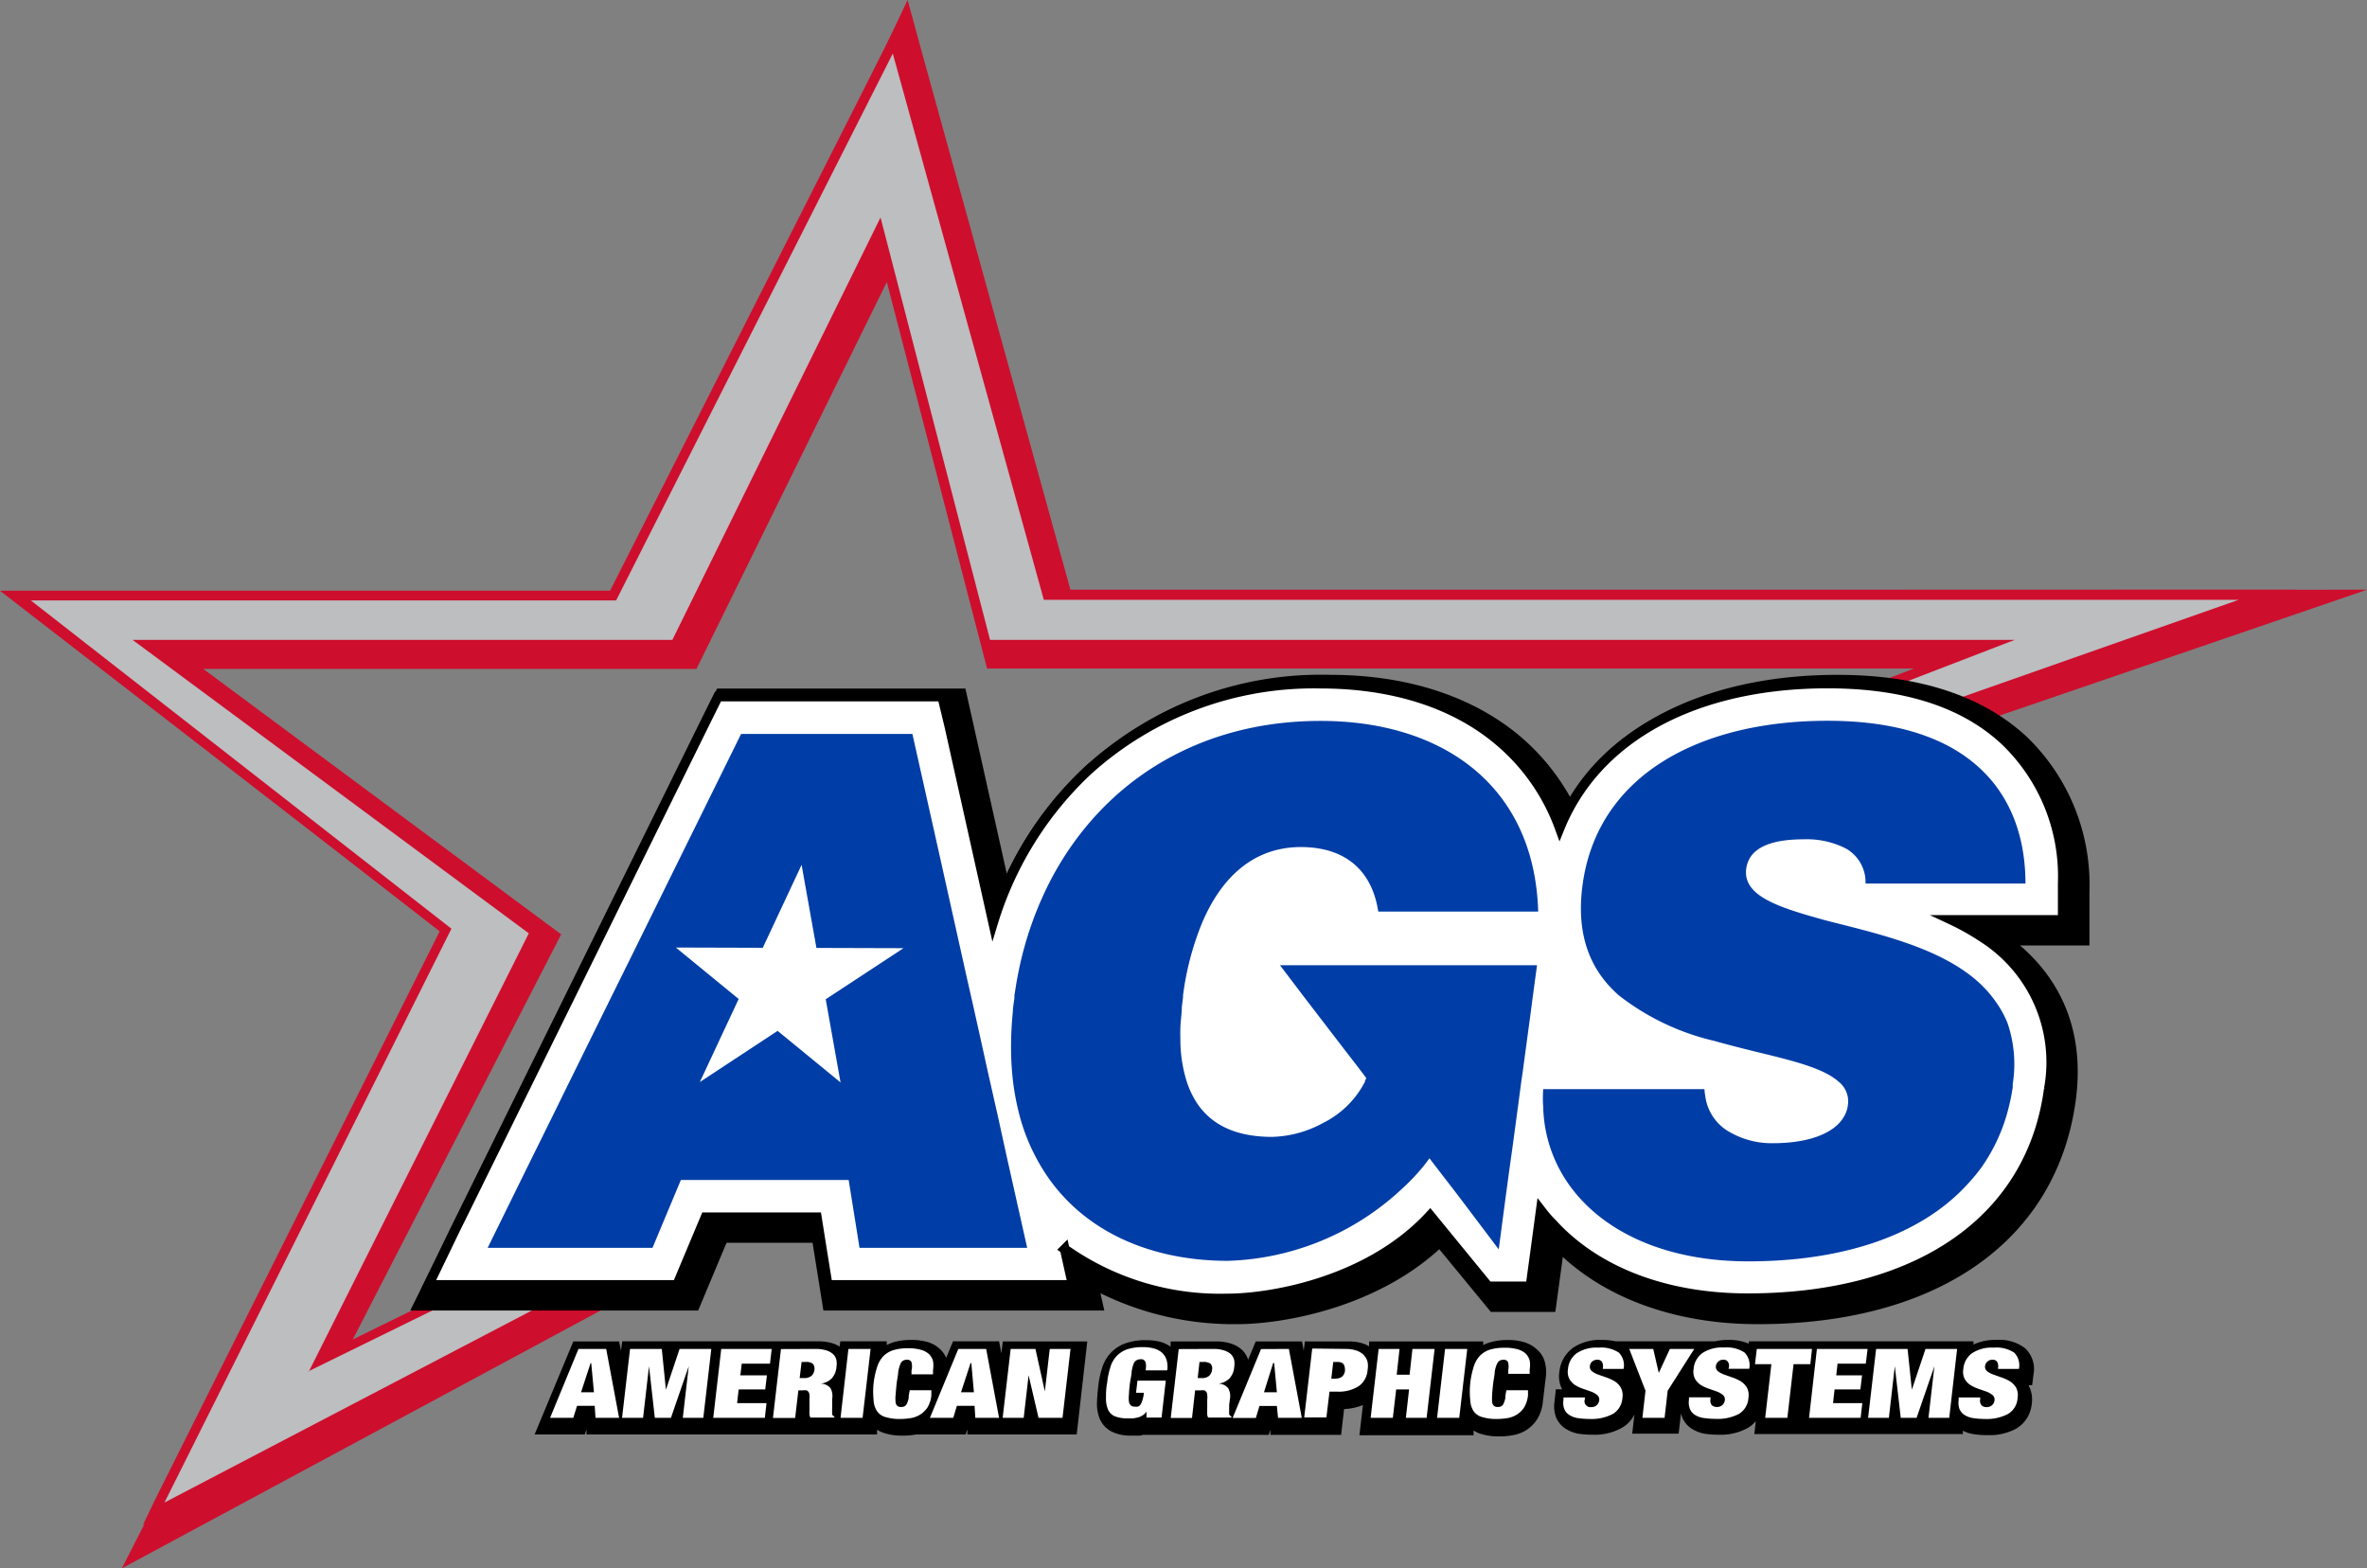
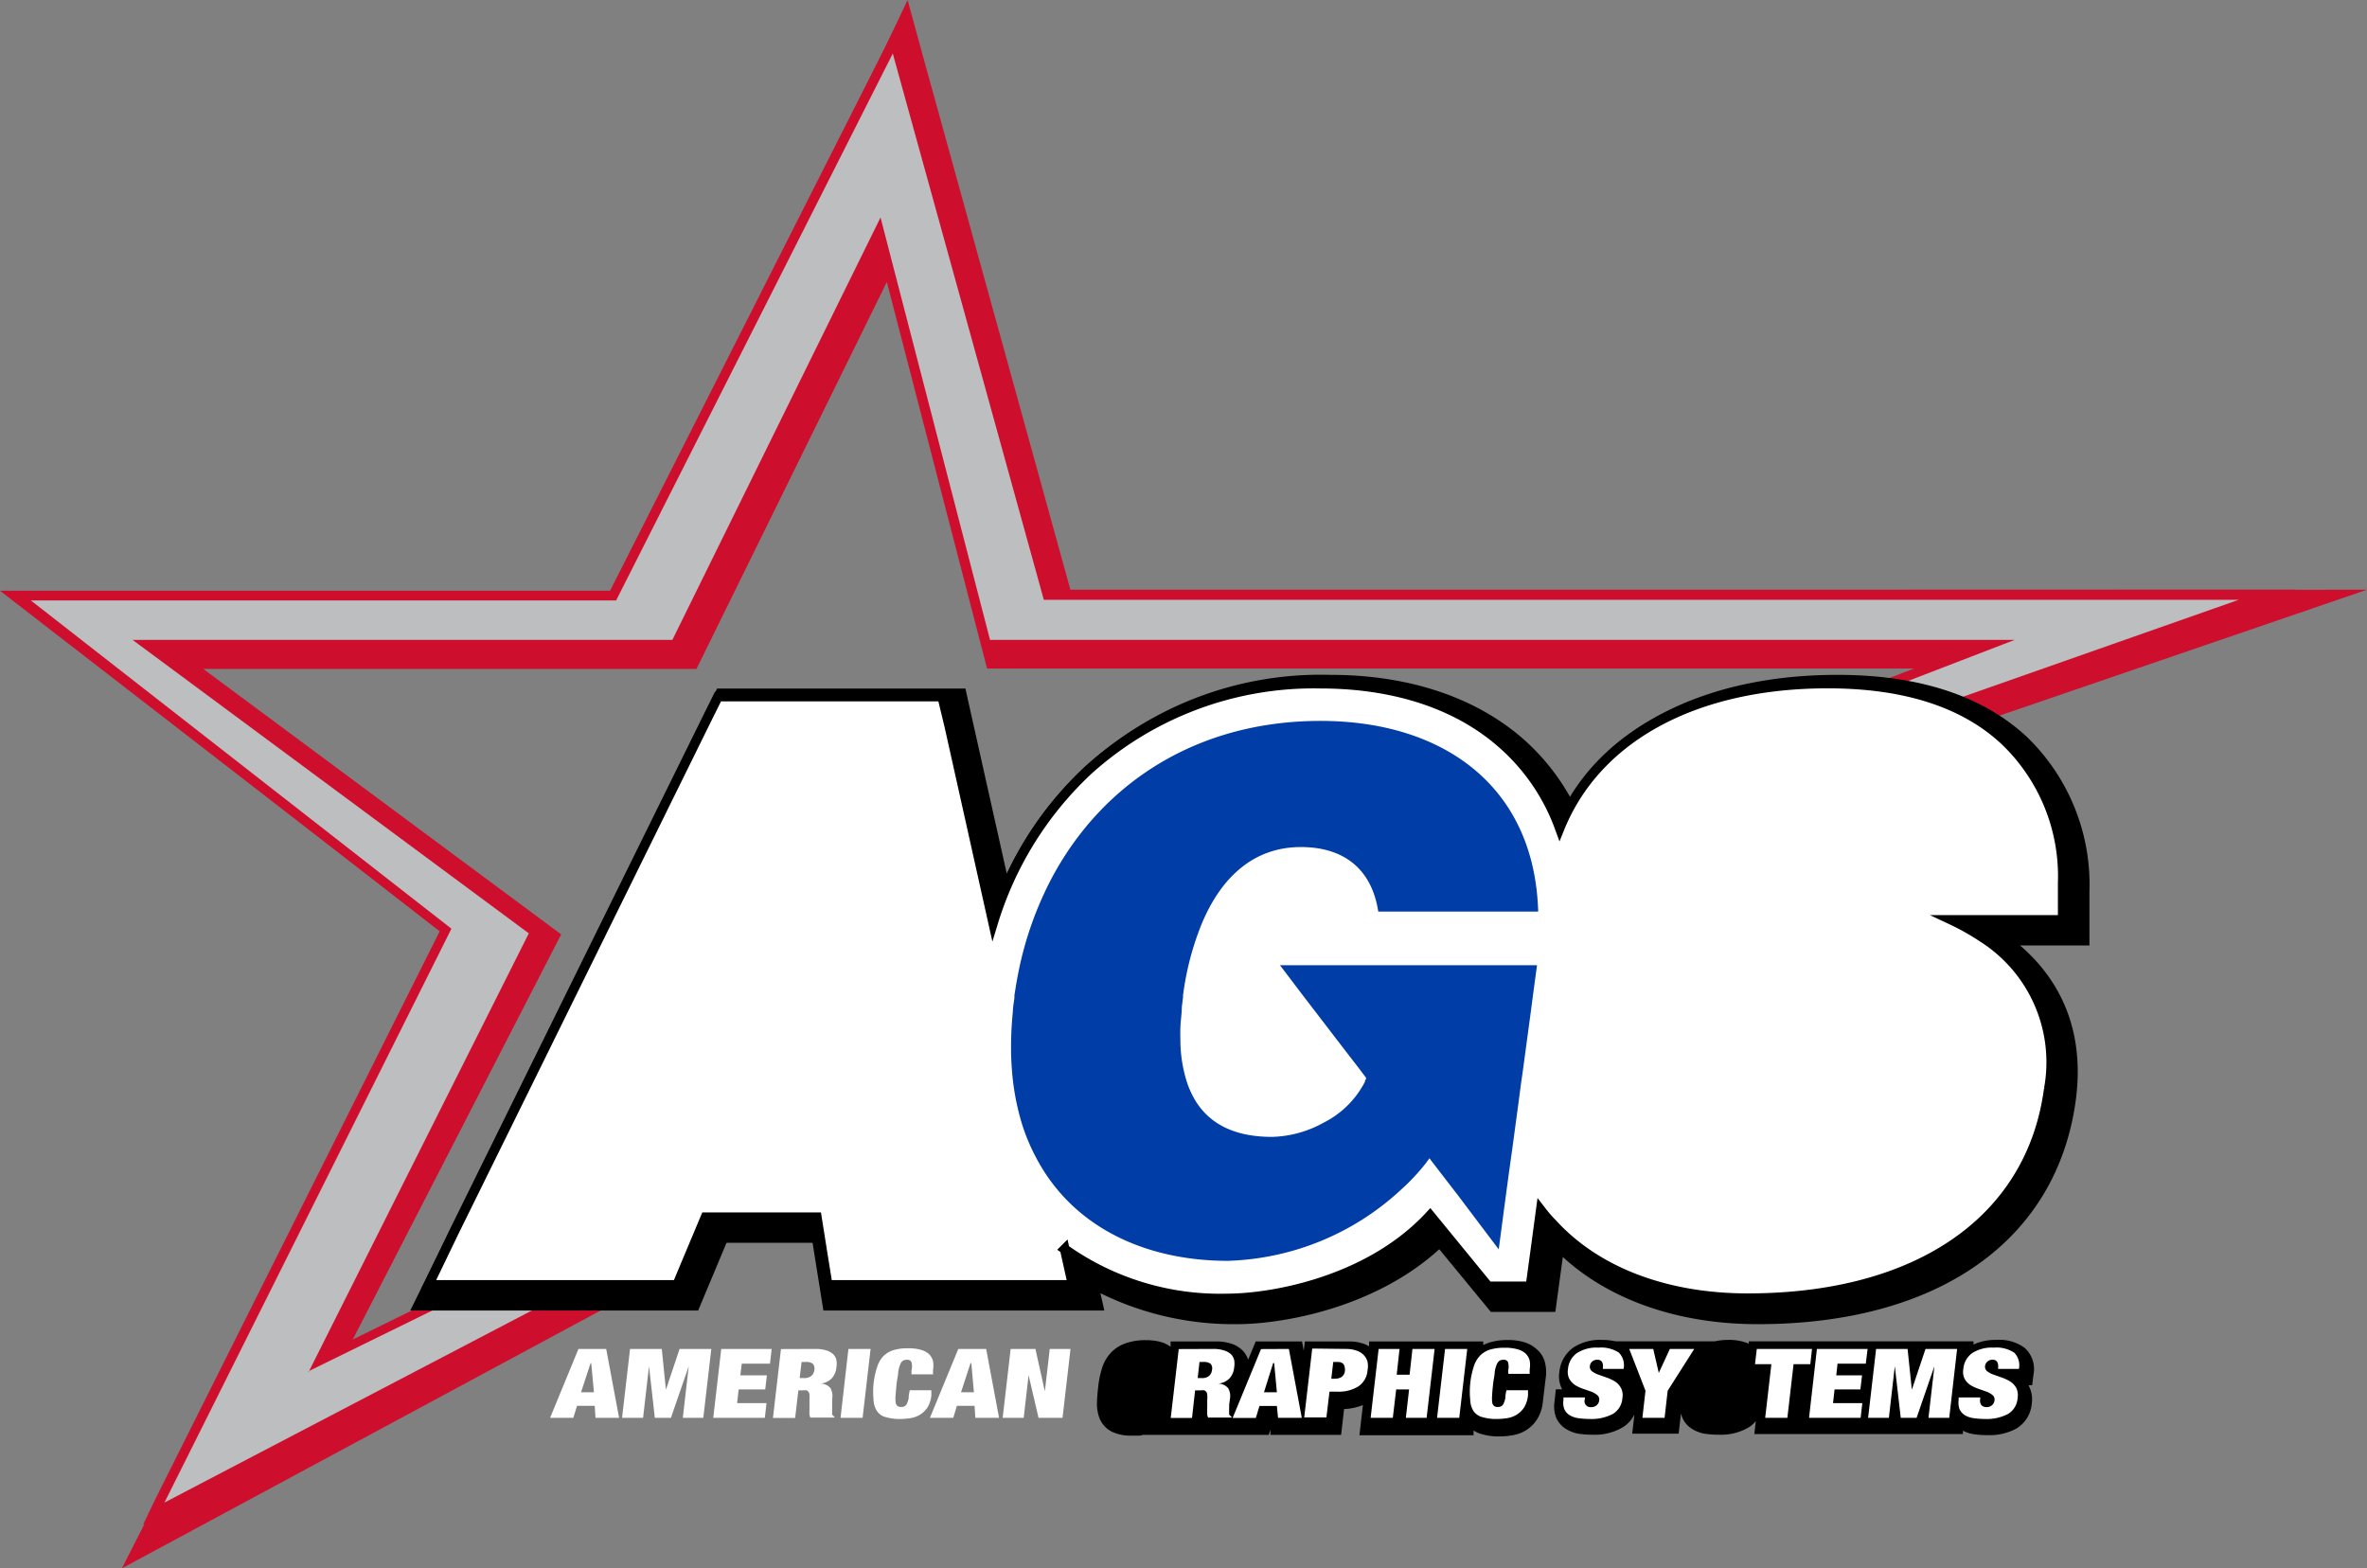
<svg xmlns="http://www.w3.org/2000/svg" viewBox="0 0 183.52 121.59">
  <rect x="0" y="0" width="183.52" height="121.59" fill="#808080" stroke="none" />
  <defs>
    <style>.cls-1{fill:#ce0e2d;}.cls-2{fill:#bcbec0;}.cls-3,.cls-5{fill:#fff;}.cls-3{stroke:#000;stroke-miterlimit:10;stroke-width:0.75px;}.cls-4{fill:#003da6;}</style>
  </defs>
  <title>ags-logo</title>
  <g id="Layer_2" data-name="Layer 2">
    <g id="Layer_1-2" data-name="Layer 1">
      <path class="cls-1" d="M175,48.64l8.52-2.92L83,45.75,71.6,4.5,70.37,0,68.52,3.89,47.78,45.8H0L34.45,72.45l-25,49.14L61.22,93.71l31.69,7-5-22.08L91.6,77.2ZM84.43,76.75l-1.74.68,3.46,15.76L60.4,88.41,26.08,106.32,43.51,72.44,15.76,51.86H54l14.76-30,7.48,28.85.29,1.12h72.53L90.58,74.38l-6.2,2.12Z" />
      <path class="cls-2" d="M34.57,72.1,1.29,46.18H47.54L69.32,3.12l11.89,43,94.56,0-90,31.63,4.65,20.62L60.63,91.88,11.9,117.34Zm6.87.16-16.7,33.23L59.87,88.26,86.72,94,83.06,77.38,154.18,50H76.48L68.16,17.93,52.37,50H11.42Z" />
      <path class="cls-1" d="M69.22,4.15,80.93,46.5l92.65,0-88.21,31L90,97.86,60.58,91.49l-47.83,25L35,72,2.39,46.55H47.77L69.22,4.15M23.9,106.32l36-17.66,27.28,5.86L83.49,77.61l72.71-28H76.76L68.27,16.86,52.13,49.61H10.28L41,72.36l-17.07,34M69.42,2.08l-.87,1.73L47.3,45.8H.2l1.72,1.34L34.09,72.2l-22,43.93-1,2.08,2.05-1.07L60.68,92.27,89.8,98.59l1.14.25-.26-1.15L86.24,78l87.58-30.79L178,45.72h-4.39l-92.08,0L69.94,4l-.52-1.87ZM12.56,50.36h40l.21-.42L68.06,19l8,30.8.15.56h76L83.22,76.91l-.6.23.14.63,3.47,15.78L60.08,87.92l-.25,0-.24.11-34,16.68,16.07-32,.28-.56-.5-.38L12.56,50.36Z" />
      <path d="M162,69.13a15.91,15.91,0,0,0-4.85-12c-3.43-3.19-8.37-4.81-14.68-4.81-9.52,0-17,3.44-20.72,9.5a17.17,17.17,0,0,0-4-4.83c-3.7-3.06-8.75-4.67-14.59-4.67A26.9,26.9,0,0,0,78.06,67.74L74.85,53.38H55.6L32.21,100.79l-.4.81H54.13l2.2-5.25H63l.84,5.25H85.62l-.3-1.34a23.37,23.37,0,0,0,10.59,2.4c3.52,0,10.67-1.24,15.68-5.81l4,4.86h5l.58-4.26c3.66,3.36,9,5.21,15.11,5.21,14,0,23.19-6.49,24.66-17.36.66-4.9-.83-9-4.32-12H162Z" />
      <path class="cls-3" d="M159.93,71.35V68.46a14.55,14.55,0,0,0-4.44-11c-3.18-3-7.82-4.47-13.78-4.47-10.35,0-17.94,4.2-20.78,11.2a15.91,15.91,0,0,0-4.81-6.83C112.66,54.48,107.9,53,102.36,53a26.1,26.1,0,0,0-18,6.72A26.9,26.9,0,0,0,77,71.53l-3.4-15.25L73.05,54H55.67l-.8,1.61L35.22,95.47l-2,4.15H52.5l.74-1.77,1.46-3.48h8.63l.45,2.83.39,2.42h19l-.62-2.78a20.81,20.81,0,0,0,12.55,3.83c3.65,0,11.12-1.38,15.78-6.44l4.5,5.5h3.28l.34-2.49.46-3.42c.27.35.55.7.86,1,3.4,3.76,8.8,5.83,15.18,5.83,13.25,0,22-6.07,23.35-16.22a11.46,11.46,0,0,0-5.11-11.74,18.7,18.7,0,0,0-2.43-1.37h8.57Z" />
-       <path class="cls-4" d="M155.65,79.32a9.85,9.85,0,0,1,.4,4.74,2.17,2.17,0,0,1,0,.25,15.75,15.75,0,0,1-.36,1.74,13.75,13.75,0,0,1-2.08,4.48h0a13.77,13.77,0,0,1-1,1.21c-3.65,4.06-9.76,6.05-17.06,6.05-5.7,0-10.08-1.8-12.78-4.6a11.23,11.23,0,0,1-1.55-2,10.83,10.83,0,0,1-1.57-5.35,9.41,9.41,0,0,1,0-1.4h12.5a4,4,0,0,0,.06.51,3.74,3.74,0,0,0,.89,2,3.63,3.63,0,0,0,.78.68,6.51,6.51,0,0,0,3.58,1c2.66,0,4.69-.71,5.47-2a2.22,2.22,0,0,0,.34-.94,1.94,1.94,0,0,0-.73-1.84c-1.2-1.07-3.71-1.66-6.56-2.35-1-.25-2-.5-3.06-.8a19,19,0,0,1-7.43-3.55l0,0c-2.1-1.86-3.33-4.52-2.79-8.54,1.14-8.47,9-12.73,19-12.73,11.07,0,15.34,5.65,15.34,12.62h-12.4a3,3,0,0,0-1.51-2.71,6.66,6.66,0,0,0-3.28-.72c-2.88,0-4.26.83-4.46,2.27-.28,2.13,2.49,3,6.1,4,4.42,1.14,10.09,2.33,12.9,5.86l.08.1c.13.17.25.33.37.51A7.72,7.72,0,0,1,155.65,79.32Z" />
-       <polygon class="cls-4" points="79.64 96.74 66.64 96.74 65.8 91.48 52.79 91.48 50.59 96.74 37.81 96.74 40.88 90.5 42.97 86.27 44.02 84.13 47.48 77.12 47.48 77.12 48.53 75 48.67 74.72 51.78 68.41 53.69 64.54 57.46 56.9 70.74 56.9 72.78 66.01 74.66 74.45 74.9 75.53 75.26 77.12 75.44 77.91 76.02 80.51 76.6 83.14 77.36 86.5 77.36 86.5 78.03 89.56 79.64 96.74" />
      <path class="cls-4" d="M99.24,74.83h19.93l-.31,2.29-.22,1.68-.07.51-.52,3.86-.11.75-.22,1.67-.45,3.34L117,90.86l-.27,2-.53,4L113,92.62l-1.78-2.31h0l-.39-.51-.12.16-.2.27a16.17,16.17,0,0,1-1.88,2,20.65,20.65,0,0,1-13.43,5.52c-6.43,0-12.09-2.63-14.91-8.08a15,15,0,0,1-1.19-3,19.57,19.57,0,0,1-.61-3.32c-.06-.66-.1-1.35-.1-2a27,27,0,0,1,.14-2.92c0-.35.08-.7.12-1.06l0-.2.15-.94c.06-.33.12-.66.19-1a27,27,0,0,1,2.53-7.11c4-7.53,11.41-12.23,20.86-12.23s16.59,5,16.88,14.78h-12.4c-.5-3.27-2.64-5-6-5-3.57,0-6.13,2.23-7.68,5.93a22.21,22.21,0,0,0-1.46,5.6.77.77,0,0,1,0,.15l-.09.72c0,.53-.09,1-.11,1.56s0,.8,0,1.19a10.93,10.93,0,0,0,.41,2.76,7,7,0,0,0,.84,1.89c1.07,1.64,2.91,2.67,5.85,2.67a8.66,8.66,0,0,0,4-1.1,7.26,7.26,0,0,0,3.21-3.18c0-.06,0-.12.08-.19a.61.61,0,0,0,0-.12l-.56-.74-.2-.26-1.05-1.36-3.07-4Z" />
-       <path d="M77.64,104.92l-.18-.93H73.89l-.53,1.29a1.91,1.91,0,0,0-.46-.67,2.35,2.35,0,0,0-1-.57,4.52,4.52,0,0,0-1.25-.16,5,5,0,0,0-1.41.19,4.25,4.25,0,0,0-.49.21l0-.29h-3.6l-.05.41a2.12,2.12,0,0,0-.57-.26,3.66,3.66,0,0,0-1.1-.15H48.24l-.09.72L48,104H44.45l-3,7.21h3.89l.13-.4,0,.4H68l0-.37a2.36,2.36,0,0,0,.58.27,4.59,4.59,0,0,0,1.45.19,5.2,5.2,0,0,0,1-.09h3.84l.13-.4,0,.4h8.48L84.3,104H77.75Z" />
      <path d="M119.15,104.61h0a2.48,2.48,0,0,0-1-.56,4.17,4.17,0,0,0-1.25-.16,4.63,4.63,0,0,0-1.41.19,3,3,0,0,0-.49.2l0-.28h-8.85l0,.38a2.6,2.6,0,0,0-.41-.2,3.41,3.41,0,0,0-1.16-.18h-3.41l-.09.72-.13-.72H97.36l-.59,1.42a1.77,1.77,0,0,0-.47-.76,2.18,2.18,0,0,0-.91-.51,3.57,3.57,0,0,0-1.1-.15H90.76l0,.41a2.49,2.49,0,0,0-.84-.39,4.41,4.41,0,0,0-1.06-.12,4.57,4.57,0,0,0-1.58.24,2.87,2.87,0,0,0-1.2.79,3.06,3.06,0,0,0-.66,1.22,7,7,0,0,0-.27,1.35c-.06.47-.09.9-.1,1.27a3.08,3.08,0,0,0,.23,1.26,2,2,0,0,0,1,1,3.29,3.29,0,0,0,1.43.27l.54,0c.12,0,.24,0,.35-.06h9.77l.13-.41,0,.41h5.48l.23-2a4.3,4.3,0,0,0,1.46-.31l-.27,2.34h8.85l0-.37a2,2,0,0,0,.58.27,4.63,4.63,0,0,0,1.45.19,5.33,5.33,0,0,0,1-.09,2.84,2.84,0,0,0,1.06-.4,2.69,2.69,0,0,0,.85-.86,3.07,3.07,0,0,0,.43-1.31l.17-1.44h0l.07-.56a3,3,0,0,0-.06-1A1.92,1.92,0,0,0,119.15,104.61Z" />
      <path d="M157.66,106.58a2.21,2.21,0,0,0-.68-2.08,3.29,3.29,0,0,0-2.19-.62,4,4,0,0,0-1.78.36l0-.25H135.59l0,.18a4,4,0,0,0-1.64-.29,4.88,4.88,0,0,0-1,.11h-7.68a5.08,5.08,0,0,0-1.09-.11,3.72,3.72,0,0,0-2.22.61,2.64,2.64,0,0,0-1.06,1.89,2.14,2.14,0,0,0,.22,1.33l0,0h-.49l-.11,1a2.44,2.44,0,0,0,.12,1.16,1.93,1.93,0,0,0,.72.88,2.88,2.88,0,0,0,1,.4,7.18,7.18,0,0,0,1.1.08,4.3,4.3,0,0,0,2.26-.52,2.38,2.38,0,0,0,1-1.05l-.17,1.49h3.6l.18-1.57a2.46,2.46,0,0,0,.09.29,1.93,1.93,0,0,0,.72.88,2.88,2.88,0,0,0,1,.4,7.18,7.18,0,0,0,1.1.08,4.3,4.3,0,0,0,2.26-.52,2.31,2.31,0,0,0,.63-.53l-.11,1h16.17l0-.26a2.62,2.62,0,0,0,.79.26,6.1,6.1,0,0,0,1.1.08,4.32,4.32,0,0,0,2.26-.51,2.5,2.5,0,0,0,1.19-1.94,2.24,2.24,0,0,0-.23-1.36.21.21,0,0,1,0-.06h.26Zm-21.19.83v0a.05.05,0,0,0,0,0Z" />
      <path class="cls-5" d="M47,104.58l1,5.34H46.17l-.06-.93H44.74l-.29.93h-1.8l2.2-5.34Zm-1.21,1.1-.74,2.26h1l-.21-2.26Z" />
      <path class="cls-5" d="M51.31,104.58l.32,3.16h0l1.06-3.16h2.46l-.62,5.34H52.94l.46-4h0l-1.38,4H50.77l-.45-4h0l-.46,4H48.23l.62-5.34Z" />
      <path class="cls-5" d="M59.83,104.58l-.13,1.14H57.51l-.11.91h2.06l-.13,1.09H57.27l-.12,1.06h2.28l-.13,1.14h-4l.62-5.34Z" />
-       <path class="cls-5" d="M63.23,104.58a2.83,2.83,0,0,1,.83.11,1.41,1.41,0,0,1,.53.29.92.92,0,0,1,.26.46,1.71,1.71,0,0,1,0,.56,1.45,1.45,0,0,1-.37.87,1.4,1.4,0,0,1-.9.4v0a1,1,0,0,1,.81.35,1.27,1.27,0,0,1,.13.84l0,.46,0,.21a1.7,1.7,0,0,0,0,.22,1.08,1.08,0,0,0,0,.18.4.4,0,0,0,0,.13l.06.09.11.08v.07H62.83a.82.82,0,0,1-.07-.25,2.62,2.62,0,0,1,0-.28c0-.09,0-.19,0-.27s0-.16,0-.22l0-.35a2.76,2.76,0,0,0,0-.38.52.52,0,0,0-.07-.24.48.48,0,0,0-.16-.12,1,1,0,0,0-.26,0H61.9l-.25,2.14H59.93l.62-5.34Zm-.89,2.26a.86.86,0,0,0,.57-.17.7.7,0,0,0,.23-.46.57.57,0,0,0-.12-.48.81.81,0,0,0-.54-.14h-.33L62,106.84Z" />
+       <path class="cls-5" d="M63.23,104.58a2.83,2.83,0,0,1,.83.11,1.41,1.41,0,0,1,.53.29.92.92,0,0,1,.26.46,1.71,1.71,0,0,1,0,.56,1.45,1.45,0,0,1-.37.87,1.4,1.4,0,0,1-.9.4v0a1,1,0,0,1,.81.35,1.27,1.27,0,0,1,.13.84l0,.46,0,.21a1.7,1.7,0,0,0,0,.22,1.08,1.08,0,0,0,0,.18.4.4,0,0,0,0,.13l.06.09.11.08v.07H62.83a.82.82,0,0,1-.07-.25,2.62,2.62,0,0,1,0-.28c0-.09,0-.19,0-.27s0-.16,0-.22l0-.35a2.76,2.76,0,0,0,0-.38.52.52,0,0,0-.07-.24.48.48,0,0,0-.16-.12,1,1,0,0,0-.26,0H61.9l-.25,2.14H59.93l.62-5.34Zm-.89,2.26a.86.86,0,0,0,.57-.17.7.7,0,0,0,.23-.46.57.57,0,0,0-.12-.48.81.81,0,0,0-.54-.14h-.33L62,106.84" />
      <path class="cls-5" d="M67.5,104.58l-.62,5.34H65.17l.61-5.34Z" />
      <path class="cls-5" d="M70.66,105.58a.36.36,0,0,0-.34-.16.61.61,0,0,0-.32.08.58.58,0,0,0-.21.3,2.89,2.89,0,0,0-.15.56c0,.24-.08.54-.12.89s-.06.66-.08.89a2.46,2.46,0,0,0,0,.57.42.42,0,0,0,.14.29.45.45,0,0,0,.3.08.53.53,0,0,0,.26-.06.42.42,0,0,0,.18-.21,1.87,1.87,0,0,0,.13-.4q0-.25.09-.63h1.67l0,.4a2.17,2.17,0,0,1-.29.92,1.87,1.87,0,0,1-.56.56,2,2,0,0,1-.73.28,5.42,5.42,0,0,1-.81.07,3.78,3.78,0,0,1-1.17-.15,1.14,1.14,0,0,1-.66-.47,1.68,1.68,0,0,1-.26-.86,6.37,6.37,0,0,1,0-1.27A6.56,6.56,0,0,1,68,106a2.18,2.18,0,0,1,.49-.86,1.89,1.89,0,0,1,.79-.47,3.75,3.75,0,0,1,1.13-.14,3.45,3.45,0,0,1,1,.12,1.58,1.58,0,0,1,.62.33,1.22,1.22,0,0,1,.31.54,2.2,2.2,0,0,1,0,.69l0,.34H70.67l0-.3A1.22,1.22,0,0,0,70.66,105.58Z" />
      <path class="cls-5" d="M76.46,104.58l1,5.34H75.62l-.06-.93H74.19l-.28.93H72.1l2.2-5.34Zm-1.21,1.1-.74,2.26h1l-.2-2.26Z" />
      <path class="cls-5" d="M80.28,104.58l.73,3.29h0l.38-3.29H83l-.62,5.34H80.52l-.77-3.3h0l-.38,3.3H77.74l.62-5.34Z" />
-       <path class="cls-5" d="M90.39,107l-.33,2.9H88.89l0-.47h0a.8.8,0,0,1-.27.28,1.19,1.19,0,0,1-.36.17,2.7,2.7,0,0,1-.41.08,3.31,3.31,0,0,1-.44,0,2.51,2.51,0,0,1-1-.17,1,1,0,0,1-.51-.53,2.22,2.22,0,0,1-.15-.87c0-.34,0-.73.09-1.18a6,6,0,0,1,.24-1.18,2.14,2.14,0,0,1,.47-.87,2.06,2.06,0,0,1,.81-.54,3.82,3.82,0,0,1,1.26-.18,3.1,3.1,0,0,1,.83.1,1.64,1.64,0,0,1,.62.31,1.28,1.28,0,0,1,.37.56,1.83,1.83,0,0,1,.06.83H88.82a1.47,1.47,0,0,0,0-.62.34.34,0,0,0-.37-.24.61.61,0,0,0-.35.09.57.57,0,0,0-.22.29,3.49,3.49,0,0,0-.14.56c0,.24-.08.54-.13.9s-.07.65-.08.89a2.47,2.47,0,0,0,0,.56.47.47,0,0,0,.15.29.42.42,0,0,0,.29.09.71.71,0,0,0,.26,0,.42.42,0,0,0,.2-.16,1.46,1.46,0,0,0,.15-.35,2.91,2.91,0,0,0,.11-.56h-.61l.11-.94h2.21Z" />
      <path class="cls-5" d="M94.07,104.58a2.71,2.71,0,0,1,.82.11,1.46,1.46,0,0,1,.54.29,1,1,0,0,1,.26.46,1.71,1.71,0,0,1,0,.56,1.45,1.45,0,0,1-.37.87,1.4,1.4,0,0,1-.9.4v0a1,1,0,0,1,.8.35,1.21,1.21,0,0,1,.14.84l-.06.46a1.49,1.49,0,0,1,0,.21,1.8,1.8,0,0,0,0,.22,1,1,0,0,0,0,.18,1.3,1.3,0,0,0,0,.13l.07.09.11.08v.07H93.67a.61.61,0,0,1-.07-.25,2.62,2.62,0,0,1,0-.28,2.35,2.35,0,0,1,0-.27c0-.09,0-.16,0-.22l0-.35a1.67,1.67,0,0,0,0-.38.43.43,0,0,0-.07-.24.4.4,0,0,0-.16-.12.85.85,0,0,0-.25,0h-.46l-.24,2.14H90.77l.62-5.34Zm-.89,2.26a.81.81,0,0,0,.56-.17.7.7,0,0,0,.23-.46.54.54,0,0,0-.11-.48.87.87,0,0,0-.55-.14H93l-.14,1.25Z" />
      <path class="cls-5" d="M99.93,104.58l1,5.34H99.09L99,109H97.65l-.28.93h-1.8l2.2-5.34Zm-1.22,1.1L98,107.94h1l-.21-2.26Z" />
      <path class="cls-5" d="M104.34,104.58a2.56,2.56,0,0,1,.84.13,1.38,1.38,0,0,1,.56.35,1.21,1.21,0,0,1,.29.52,1.74,1.74,0,0,1,0,.65,1.65,1.65,0,0,1-.69,1.24,2.87,2.87,0,0,1-1.66.42h-.6l-.24,2h-1.72l.62-5.34Zm-.8,2.3a.81.81,0,0,0,.51-.15.69.69,0,0,0,.23-.49c0-.44-.14-.65-.59-.65h-.32l-.15,1.3h.32Z" />
      <path class="cls-5" d="M108.51,104.58l-.22,2h1l.22-2h1.72l-.62,5.34H109l.25-2.2h-1l-.26,2.2h-1.72l.62-5.34Z" />
      <path class="cls-5" d="M113.76,104.58l-.62,5.34h-1.72l.62-5.34Z" />
      <path class="cls-5" d="M116.91,105.58a.36.36,0,0,0-.34-.16.61.61,0,0,0-.32.08.72.72,0,0,0-.21.3,2.31,2.31,0,0,0-.15.56c0,.24-.08.54-.12.89s-.07.66-.08.89a3.36,3.36,0,0,0,0,.57.47.47,0,0,0,.15.29.43.43,0,0,0,.29.08.54.54,0,0,0,.27-.06.42.42,0,0,0,.18-.21,1.87,1.87,0,0,0,.13-.4q0-.25.09-.63h1.67l0,.4a2.32,2.32,0,0,1-.29.92,1.87,1.87,0,0,1-.56.56,2,2,0,0,1-.73.28,5.42,5.42,0,0,1-.81.07,3.74,3.74,0,0,1-1.17-.15,1.19,1.19,0,0,1-.67-.47,1.78,1.78,0,0,1-.25-.86,6.37,6.37,0,0,1,0-1.27,6.56,6.56,0,0,1,.27-1.3,2.18,2.18,0,0,1,.49-.86,1.92,1.92,0,0,1,.78-.47,3.86,3.86,0,0,1,1.14-.14,3.45,3.45,0,0,1,1,.12,1.58,1.58,0,0,1,.62.33,1.22,1.22,0,0,1,.31.54,2,2,0,0,1,0,.69l0,.34h-1.66l0-.3A1.22,1.22,0,0,0,116.91,105.58Z" />
      <path class="cls-5" d="M124.28,106a.67.67,0,0,0-.07-.41.39.39,0,0,0-.35-.17.58.58,0,0,0-.43.15.54.54,0,0,0-.16.32.44.44,0,0,0,.16.42,1.73,1.73,0,0,0,.49.26l.65.23a3.41,3.41,0,0,1,.64.3,1.44,1.44,0,0,1,.46.49,1.23,1.23,0,0,1,.12.79,1.55,1.55,0,0,1-.74,1.24,3.57,3.57,0,0,1-1.79.39,6.45,6.45,0,0,1-.94-.07,1.66,1.66,0,0,1-.66-.25,1,1,0,0,1-.38-.46,1.41,1.41,0,0,1-.06-.7l0-.19h1.66v.13a.46.46,0,0,0,.49.62.61.61,0,0,0,.43-.15.58.58,0,0,0,.19-.37.44.44,0,0,0-.15-.41,1.61,1.61,0,0,0-.47-.27l-.63-.22a3,3,0,0,1-.62-.29,1.41,1.41,0,0,1-.44-.47,1.21,1.21,0,0,1-.11-.76,1.68,1.68,0,0,1,.68-1.24,2.78,2.78,0,0,1,1.68-.43,2.5,2.5,0,0,1,1.59.39,1.39,1.39,0,0,1,.36,1.26h-1.61Z" />
      <path class="cls-5" d="M126.32,104.58h1.86l.43,1.86h0l.86-1.86h1.89l-2.06,3.24-.24,2.1h-1.72l.24-2.1Z" />
-       <path class="cls-5" d="M134.05,106a.61.61,0,0,0-.07-.41.38.38,0,0,0-.35-.17.54.54,0,0,0-.42.15.56.56,0,0,0-.17.32.44.44,0,0,0,.16.42,1.73,1.73,0,0,0,.49.26l.65.23a3.41,3.41,0,0,1,.64.3,1.47,1.47,0,0,1,.47.49,1.3,1.3,0,0,1,.11.79,1.55,1.55,0,0,1-.74,1.24A3.53,3.53,0,0,1,133,110a6.34,6.34,0,0,1-.94-.07,1.77,1.77,0,0,1-.67-.25,1,1,0,0,1-.37-.46,1.41,1.41,0,0,1-.07-.7l0-.19h1.67l0,.13a.6.6,0,0,0,.1.48.56.56,0,0,0,.39.14.61.61,0,0,0,.43-.15.58.58,0,0,0,.19-.37.44.44,0,0,0-.15-.41,1.61,1.61,0,0,0-.47-.27l-.63-.22a3.2,3.2,0,0,1-.62-.29,1.41,1.41,0,0,1-.44-.47,1.21,1.21,0,0,1-.11-.76,1.68,1.68,0,0,1,.68-1.24,2.78,2.78,0,0,1,1.68-.43,2.5,2.5,0,0,1,1.59.39,1.39,1.39,0,0,1,.36,1.26h-1.61Z" />
      <path class="cls-5" d="M136.07,105.76l.14-1.18h4.28l-.13,1.18h-1.3l-.48,4.16h-1.72l.48-4.16Z" />
      <path class="cls-5" d="M144.8,104.58l-.14,1.14h-2.19l-.1.91h2l-.13,1.09h-2l-.12,1.06h2.27l-.13,1.14h-4l.61-5.34Z" />
      <path class="cls-5" d="M147.9,104.58l.33,3.16h0l1.06-3.16h2.45l-.61,5.34h-1.61l.46-4h0l-1.38,4h-1.23l-.46-4h0l-.46,4h-1.61l.62-5.34Z" />
      <path class="cls-5" d="M154.92,106a.67.67,0,0,0-.07-.41.38.38,0,0,0-.35-.17.54.54,0,0,0-.42.15.51.51,0,0,0-.17.32.44.44,0,0,0,.16.42,1.73,1.73,0,0,0,.49.26l.65.23a3.41,3.41,0,0,1,.64.3,1.47,1.47,0,0,1,.47.49,1.3,1.3,0,0,1,.11.79,1.55,1.55,0,0,1-.74,1.24,3.53,3.53,0,0,1-1.78.39,6.34,6.34,0,0,1-.94-.07,1.71,1.71,0,0,1-.67-.25,1.06,1.06,0,0,1-.38-.46,1.54,1.54,0,0,1-.06-.7l0-.19h1.67l0,.13a.6.6,0,0,0,.1.48.56.56,0,0,0,.39.14.61.61,0,0,0,.43-.15.58.58,0,0,0,.19-.37.44.44,0,0,0-.15-.41,1.61,1.61,0,0,0-.47-.27l-.63-.22a3.2,3.2,0,0,1-.62-.29,1.41,1.41,0,0,1-.44-.47,1.21,1.21,0,0,1-.11-.76,1.68,1.68,0,0,1,.68-1.24,2.78,2.78,0,0,1,1.68-.43,2.5,2.5,0,0,1,1.59.39,1.39,1.39,0,0,1,.36,1.26h-1.61Z" />
      <polygon class="cls-5" points="65.17 83.92 60.29 79.92 54.26 83.89 57.27 77.45 52.4 73.46 59.14 73.48 62.15 67.05 63.3 73.49 70.05 73.51 64.02 77.47 65.17 83.92" />
    </g>
  </g>
</svg>